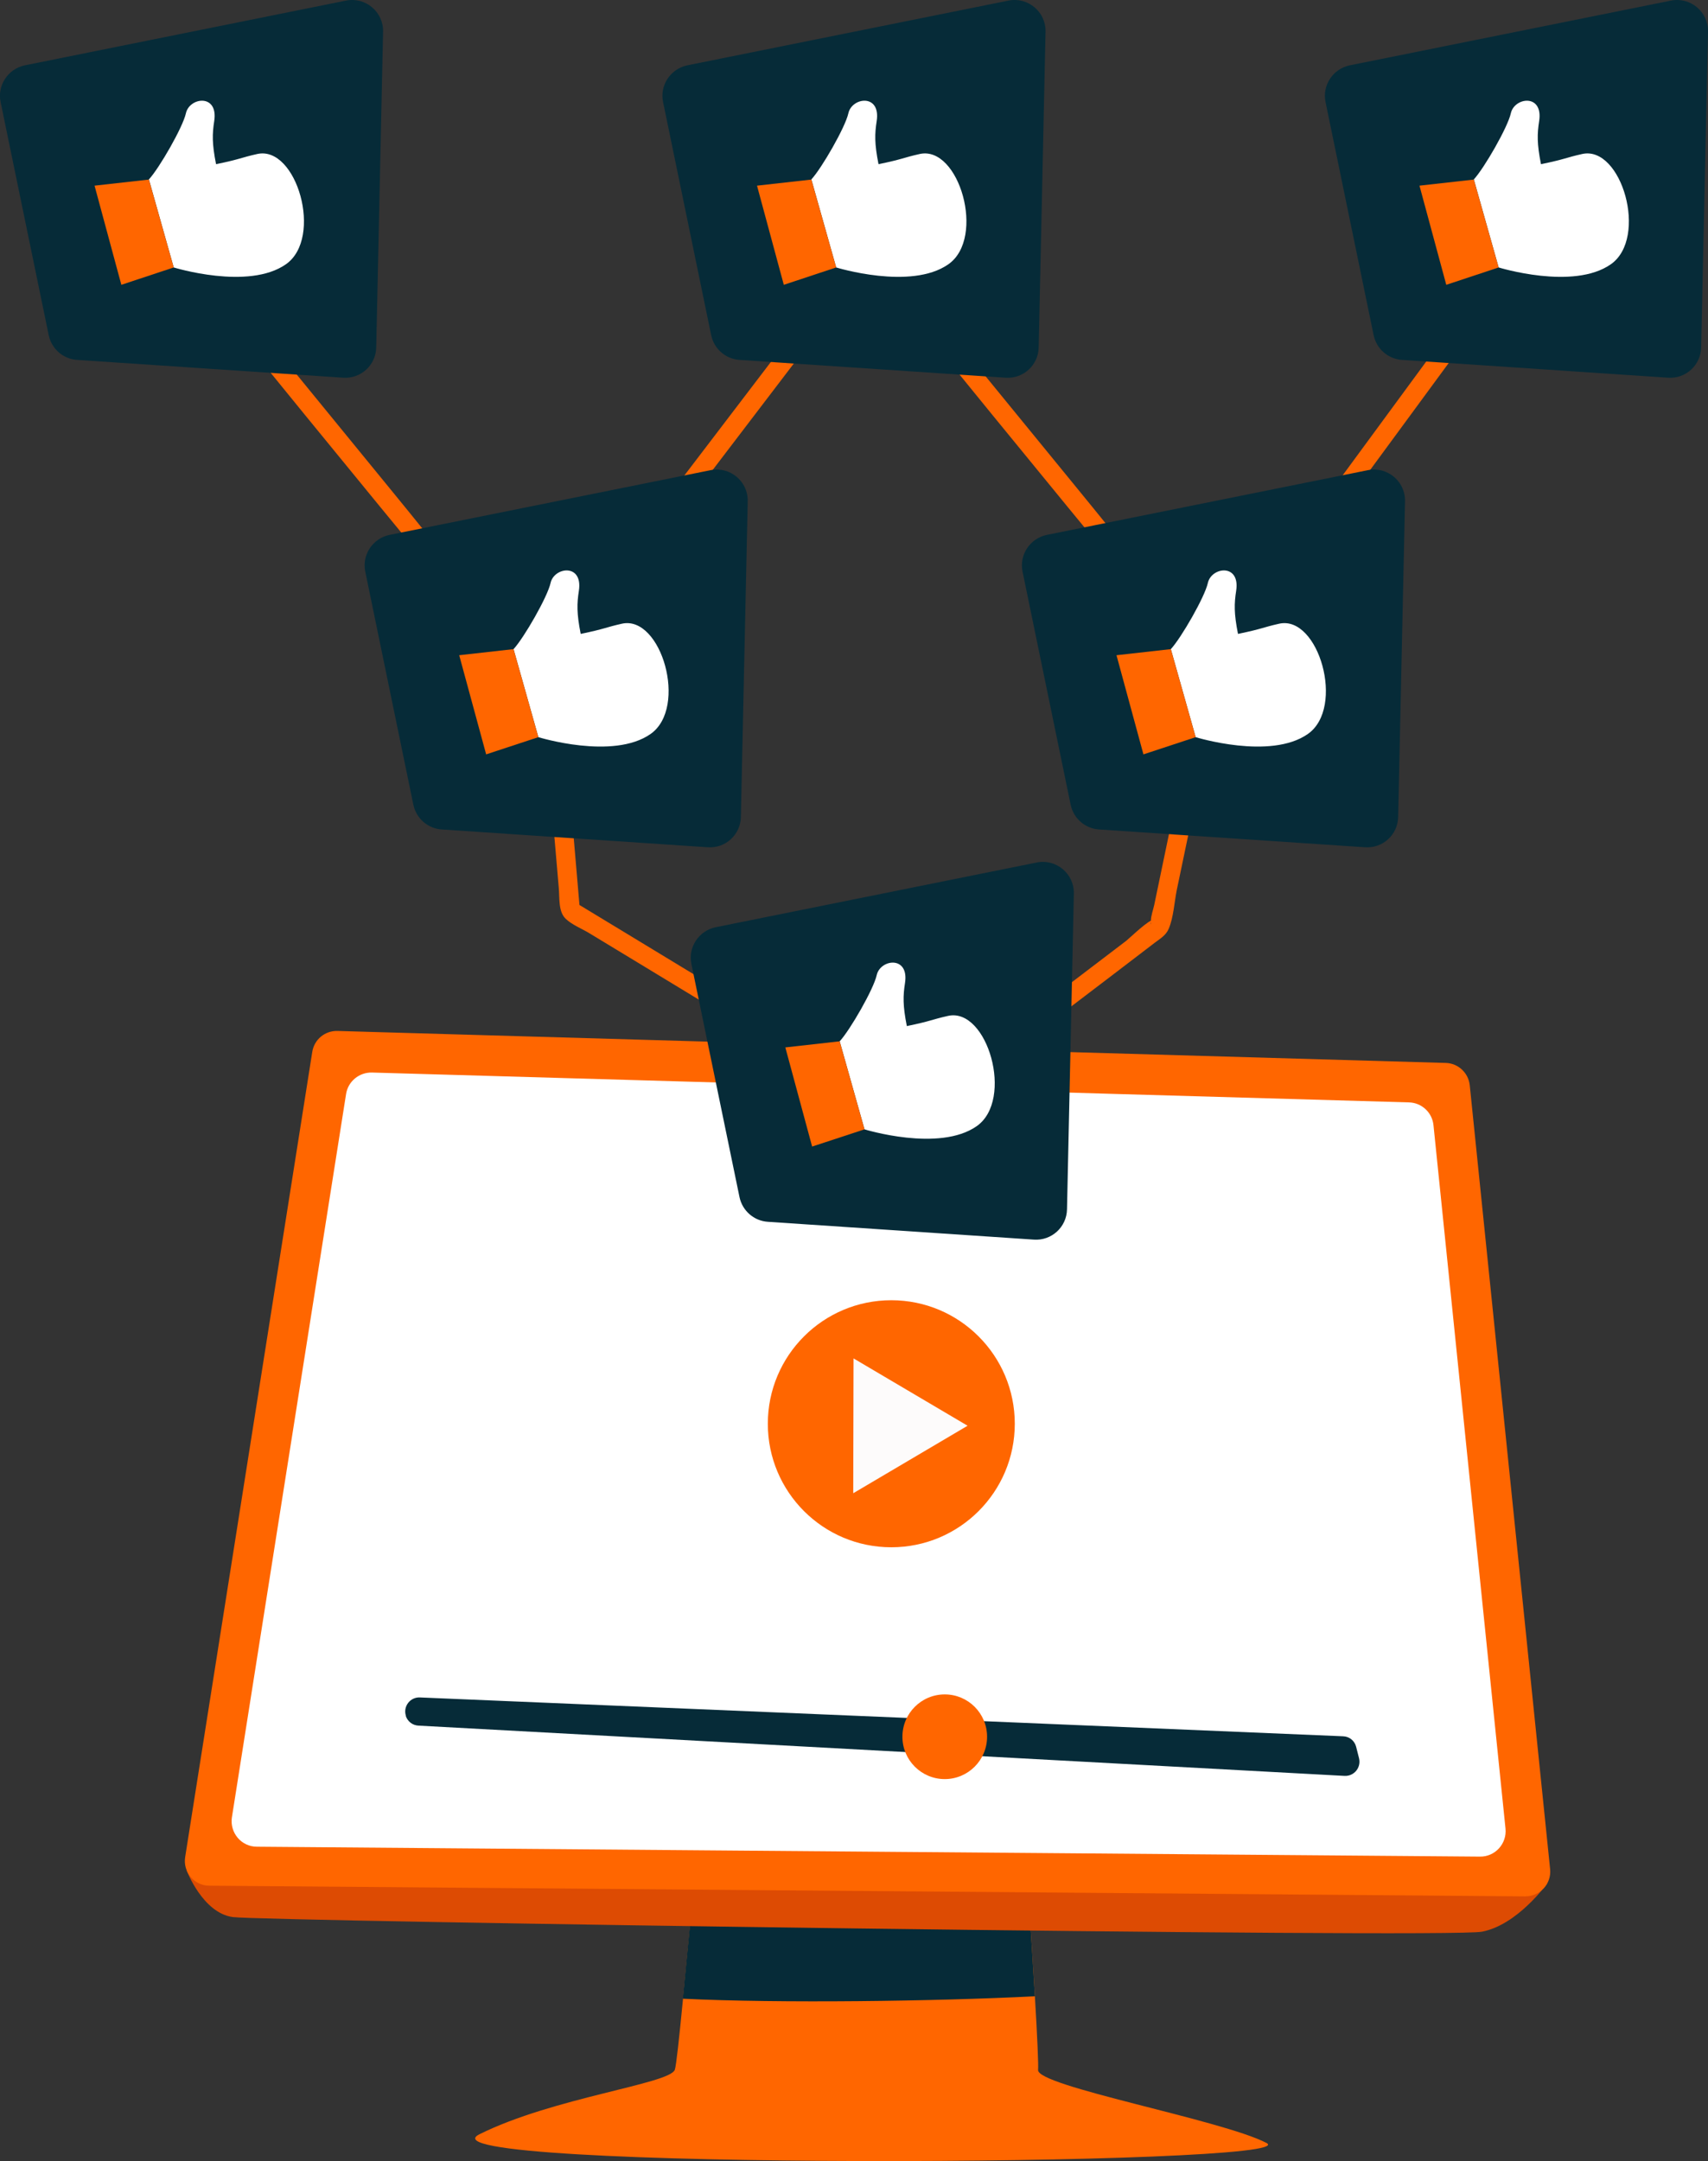
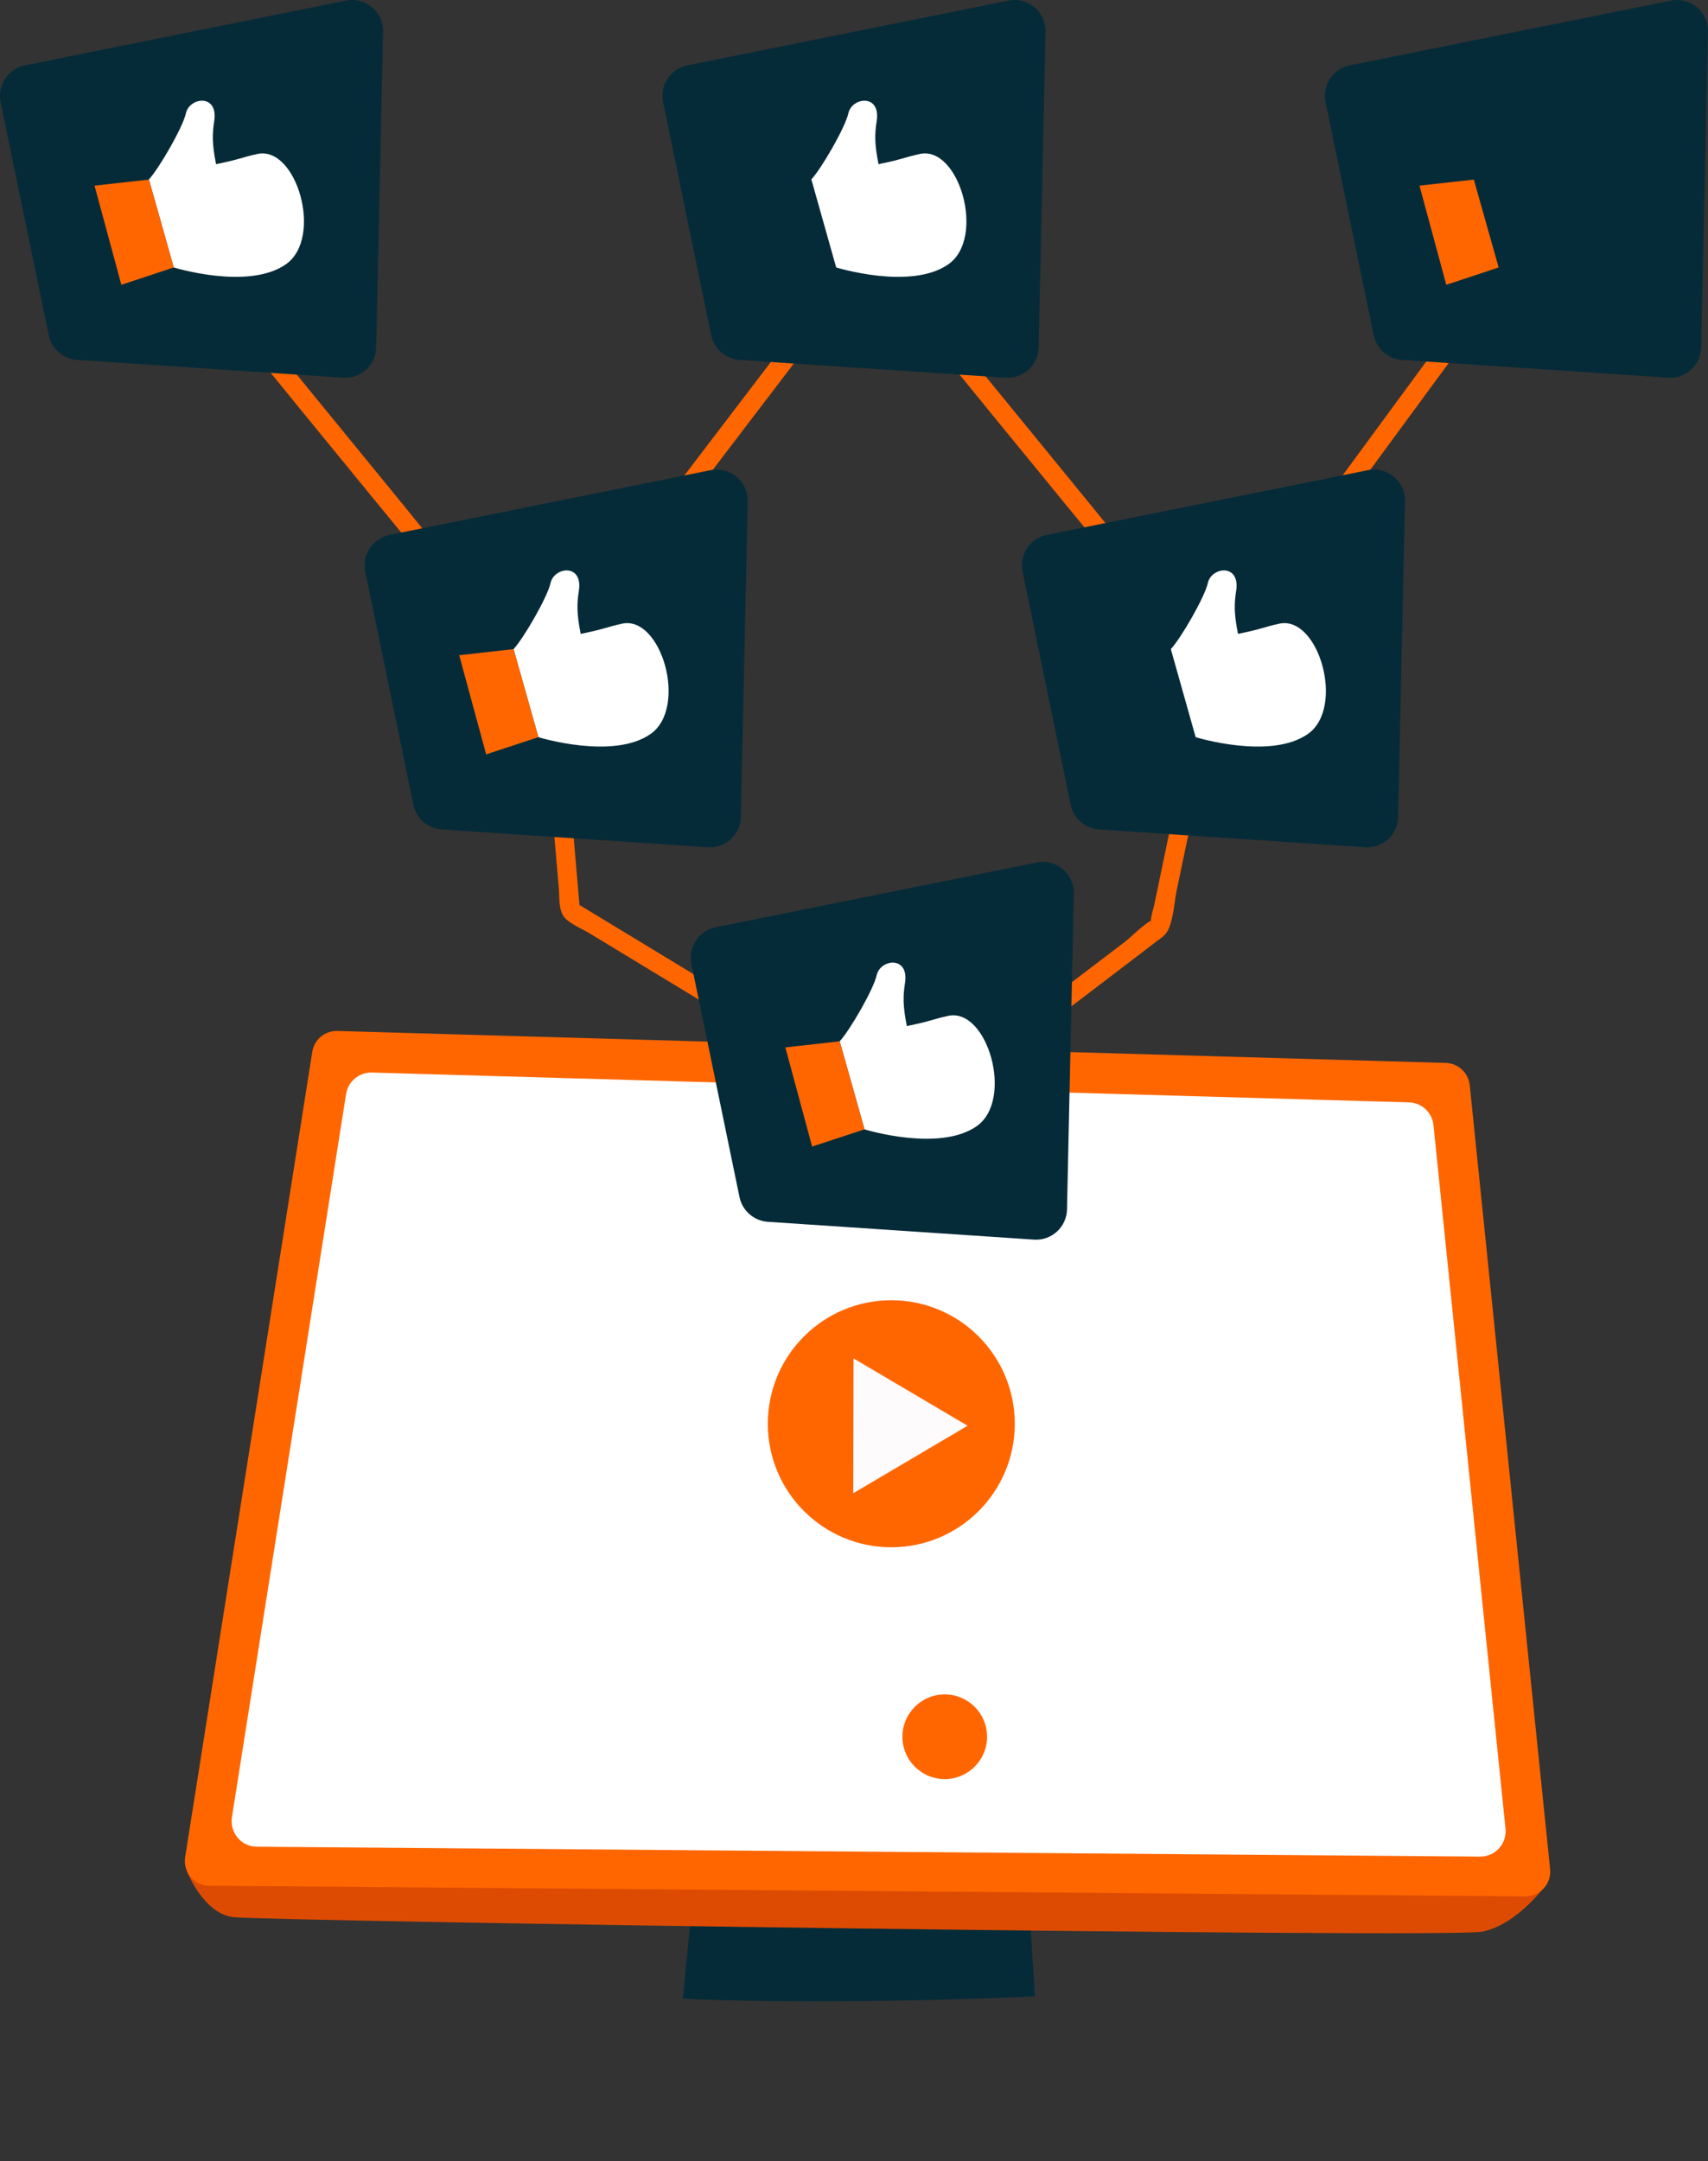
<svg xmlns="http://www.w3.org/2000/svg" id="Layer_2" data-name="Layer 2" viewBox="0 0 112.18 141.89">
  <rect x="0" y="0" width="112.18" height="141.89" fill="#333333" stroke="none" />
  <defs>
    <style>
      .cls-1 {
        fill: #fff;
      }

      .cls-2 {
        fill: #f60;
      }

      .cls-3 {
        fill: #dd4b03;
      }

      .cls-4 {
        fill: #062b38;
      }

      .cls-5 {
        fill: #fdfbfb;
      }
    </style>
  </defs>
  <g id="NEW">
    <path class="cls-2" d="m100.57,14.35c-6.41,8.72-12.81,17.44-19.22,26.16-.7.95-1.8,2.02-2.25,3.13-.22.56-.27,1.28-.39,1.86l-.92,4.4-1.98,9.51c-.07.33-.22.72-.22,1.05,0,.57-.11-.12.18-.06-.29-.06-1.58,1.2-1.8,1.37-4.83,3.68-9.66,7.35-14.49,11.03h.64c-6.5-3.94-13-7.89-19.5-11.83-.95-.57-1.89-1.15-2.84-1.72l.31.54c-.34-3.93-.67-7.86-1.01-11.79l-.25-2.88c-.02-.28-.03-.58-.07-.86-.02-.14.03-.55-.08-.23-.12.36.22-.19.3-.29l.88-1.15c5.58-7.31,11.15-14.63,16.73-21.94,1.77-2.32,3.54-4.64,5.3-6.96.49-.64-.6-1.27-1.09-.64-7.15,9.37-14.29,18.75-21.44,28.12-.57.75-1.85,1.86-1.88,2.87-.03,1.15.2,2.37.3,3.51l.49,5.75.43,5c.06.65-.04,1.55.45,2.02.42.41,1.13.68,1.62.99l3.63,2.2c5.69,3.45,11.38,6.91,17.08,10.36.17.11.46.13.64,0,4.34-3.3,8.67-6.6,13.01-9.9l2.71-2.07c.37-.28.74-.49.92-.92.32-.75.37-1.76.53-2.55l1.01-4.83c.62-2.97,1.24-5.95,1.86-8.92.05-.22.06-.47.14-.68-.04.1-.07.14.06-.05.33-.5.71-.97,1.07-1.45l11.07-15.06c3.05-4.15,6.1-8.31,9.16-12.46.48-.65-.61-1.28-1.09-.64h0Z" />
    <g id="Casual-Icons-Computer">
      <g>
        <g>
-           <path class="cls-2" d="m31.49,140.13c4.84-2.41,12.47-3.3,12.83-4.23.09-.24.29-2.08.54-4.67.35-3.57.81-8.59,1.29-12.88.51-4.51,1.03-8.23,1.46-8.67,1.15-1.15,18.49-1.15,18.77,0,.1.42.39,3.91.71,8.22.32,4.33.66,9.48.88,13.17.16,2.65.24,4.55.21,4.83-.14,1.07,12.05,3.27,15,4.8,2.95,1.53-56.53,1.83-51.69-.57Z" />
          <path class="cls-4" d="m67.97,131.07c-6.46.33-16.78.47-23.12.16.35-3.57.81-8.59,1.29-12.88l20.95-.44c.32,4.33.66,9.48.88,13.17Z" />
        </g>
        <g>
          <path class="cls-3" d="m12.26,122.81s1.05,2.79,3.03,3.06c1.98.27,79.7,1.4,82.04.96,2.34-.44,4.28-3.16,4.28-3.16l-89.34-.86Z" />
          <path class="cls-2" d="m100.17,124.51l-86.42-.7c-.99,0-1.74-.89-1.59-1.87l8.35-52.88c.13-.81.83-1.39,1.65-1.37l72.8,2.1c.81.02,1.48.65,1.57,1.45l5.28,51.48c.1.96-.66,1.79-1.63,1.79Z" />
          <path class="cls-1" d="m15.23,119.33l7.5-47.5c.13-.83.86-1.43,1.7-1.41l68.11,1.96c.84.02,1.53.67,1.61,1.5l4.73,46.18c.1.99-.68,1.85-1.67,1.84l-80.34-.65c-1.02,0-1.79-.92-1.64-1.93Z" />
        </g>
      </g>
    </g>
-     <path class="cls-4" d="m26.65,112.66h0c.12.37.45.62.83.64l60.83,3.3c.63.03,1.1-.55.95-1.16l-.19-.75c-.1-.4-.45-.68-.86-.69l-60.63-2.55c-.64-.03-1.12.59-.92,1.21Z" />
    <circle class="cls-2" cx="62.05" cy="114.03" r="2.78" />
    <g id="playbutton">
      <g>
        <circle class="cls-2" cx="58.54" cy="93.48" r="8.11" />
        <polyline class="cls-5" points="56.06 98.03 63.55 93.61 56.06 89.19 56.04 98.03" />
      </g>
    </g>
    <path class="cls-2" d="m80.15,43.36c-3.27-3.63-6.29-7.5-9.39-11.28-3.99-4.87-7.96-9.74-11.93-14.62-.88-1.08-1.75-2.16-2.63-3.24-.51-.63-1.4.27-.89.89,6.57,8.09,13.14,16.18,19.78,24.2,1.37,1.66,2.73,3.34,4.17,4.94.54.6,1.43-.29.89-.89h0Z" />
    <path class="cls-2" d="m35,43.36c-3.27-3.63-6.29-7.5-9.39-11.28-3.99-4.87-7.96-9.74-11.93-14.62-.88-1.08-1.75-2.16-2.63-3.24-.51-.63-1.4.27-.89.89,6.57,8.09,13.14,16.18,19.78,24.2,1.37,1.66,2.73,3.34,4.17,4.94.54.6,1.43-.29.89-.89h0Z" />
    <g>
      <path class="cls-4" d="m67.91,81.39l-17.48-1.17c-.91-.06-1.67-.72-1.86-1.62l-3.16-15.31c-.23-1.1.49-2.18,1.59-2.41l21.09-4.25c1.28-.26,2.47.74,2.44,2.04l-.45,20.73c-.02,1.16-1.01,2.07-2.17,1.99Z" />
      <path class="cls-1" d="m56.78,74.15s4.91,1.52,7.37-.21c2.47-1.73.7-7.81-1.88-7.24-1.12.25-1.06.33-2.71.67-.27-1.36-.25-1.99-.12-2.83.28-1.82-1.63-1.57-1.86-.51-.2.91-1.74,3.59-2.43,4.34l1.63,5.78Z" />
      <polygon class="cls-2" points="55.15 68.37 56.78 74.15 53.34 75.28 51.58 68.77 55.15 68.37" />
    </g>
    <g>
      <path class="cls-4" d="m46.49,55.63l-17.48-1.17c-.91-.06-1.67-.72-1.86-1.62l-3.16-15.31c-.23-1.1.49-2.18,1.59-2.41l21.09-4.25c1.28-.26,2.47.74,2.44,2.04l-.45,20.73c-.02,1.16-1.01,2.07-2.17,1.99Z" />
      <path class="cls-1" d="m35.36,48.4s4.91,1.52,7.37-.21c2.47-1.73.7-7.81-1.88-7.24-1.12.25-1.06.33-2.71.67-.27-1.36-.25-1.99-.12-2.83.28-1.82-1.63-1.57-1.86-.51-.2.91-1.74,3.59-2.43,4.34l1.63,5.78Z" />
      <polygon class="cls-2" points="33.73 42.62 35.36 48.4 31.93 49.53 30.16 43.02 33.73 42.62" />
    </g>
    <g>
      <path class="cls-4" d="m89.66,55.63l-17.48-1.17c-.91-.06-1.67-.72-1.86-1.62l-3.16-15.31c-.23-1.1.49-2.18,1.59-2.41l21.09-4.25c1.28-.26,2.47.74,2.44,2.04l-.45,20.73c-.02,1.16-1.01,2.07-2.17,1.99Z" />
      <path class="cls-1" d="m78.53,48.4s4.91,1.52,7.37-.21c2.47-1.73.7-7.81-1.88-7.24-1.12.25-1.06.33-2.71.67-.27-1.36-.25-1.99-.12-2.83.28-1.82-1.63-1.57-1.86-.51-.2.91-1.74,3.59-2.43,4.34l1.63,5.78Z" />
-       <polygon class="cls-2" points="76.9 42.62 78.53 48.4 75.1 49.53 73.33 43.02 76.9 42.62" />
    </g>
    <g>
      <path class="cls-4" d="m22.54,24.8l-17.48-1.17c-.91-.06-1.67-.72-1.86-1.62L.04,6.7c-.23-1.1.49-2.18,1.59-2.41L22.72.04c1.28-.26,2.47.74,2.44,2.04l-.45,20.73c-.02,1.16-1.01,2.07-2.17,1.99Z" />
      <path class="cls-1" d="m11.41,17.56s4.91,1.52,7.37-.21c2.47-1.73.7-7.81-1.88-7.24-1.12.25-1.06.33-2.71.67-.27-1.36-.25-1.99-.12-2.83.28-1.82-1.63-1.57-1.86-.51-.2.91-1.74,3.59-2.43,4.34l1.63,5.78Z" />
      <polygon class="cls-2" points="9.78 11.79 11.41 17.56 7.97 18.7 6.21 12.19 9.78 11.79" />
    </g>
    <g>
      <path class="cls-4" d="m66.05,24.8l-17.48-1.17c-.91-.06-1.67-.72-1.86-1.62l-3.16-15.31c-.23-1.1.49-2.18,1.59-2.41L66.23.04c1.28-.26,2.47.74,2.44,2.04l-.45,20.73c-.02,1.16-1.01,2.07-2.17,1.99Z" />
      <path class="cls-1" d="m54.92,17.56s4.91,1.52,7.37-.21c2.47-1.73.7-7.81-1.88-7.24-1.12.25-1.06.33-2.71.67-.27-1.36-.25-1.99-.12-2.83.28-1.82-1.63-1.57-1.86-.51-.2.91-1.74,3.59-2.43,4.34l1.63,5.78Z" />
-       <polygon class="cls-2" points="53.29 11.79 54.92 17.56 51.48 18.7 49.72 12.19 53.29 11.79" />
    </g>
    <g>
      <path class="cls-4" d="m109.56,24.8l-17.48-1.17c-.91-.06-1.67-.72-1.86-1.62l-3.16-15.31c-.23-1.1.49-2.18,1.59-2.41L109.74.04c1.28-.26,2.47.74,2.44,2.04l-.45,20.73c-.02,1.16-1.01,2.07-2.17,1.99Z" />
-       <path class="cls-1" d="m98.43,17.56s4.91,1.52,7.37-.21c2.47-1.73.7-7.81-1.88-7.24-1.12.25-1.06.33-2.71.67-.27-1.36-.25-1.99-.12-2.83.28-1.82-1.63-1.57-1.86-.51-.2.91-1.74,3.59-2.43,4.34l1.63,5.78Z" />
      <polygon class="cls-2" points="96.8 11.79 98.43 17.56 94.99 18.7 93.23 12.19 96.8 11.79" />
    </g>
  </g>
</svg>